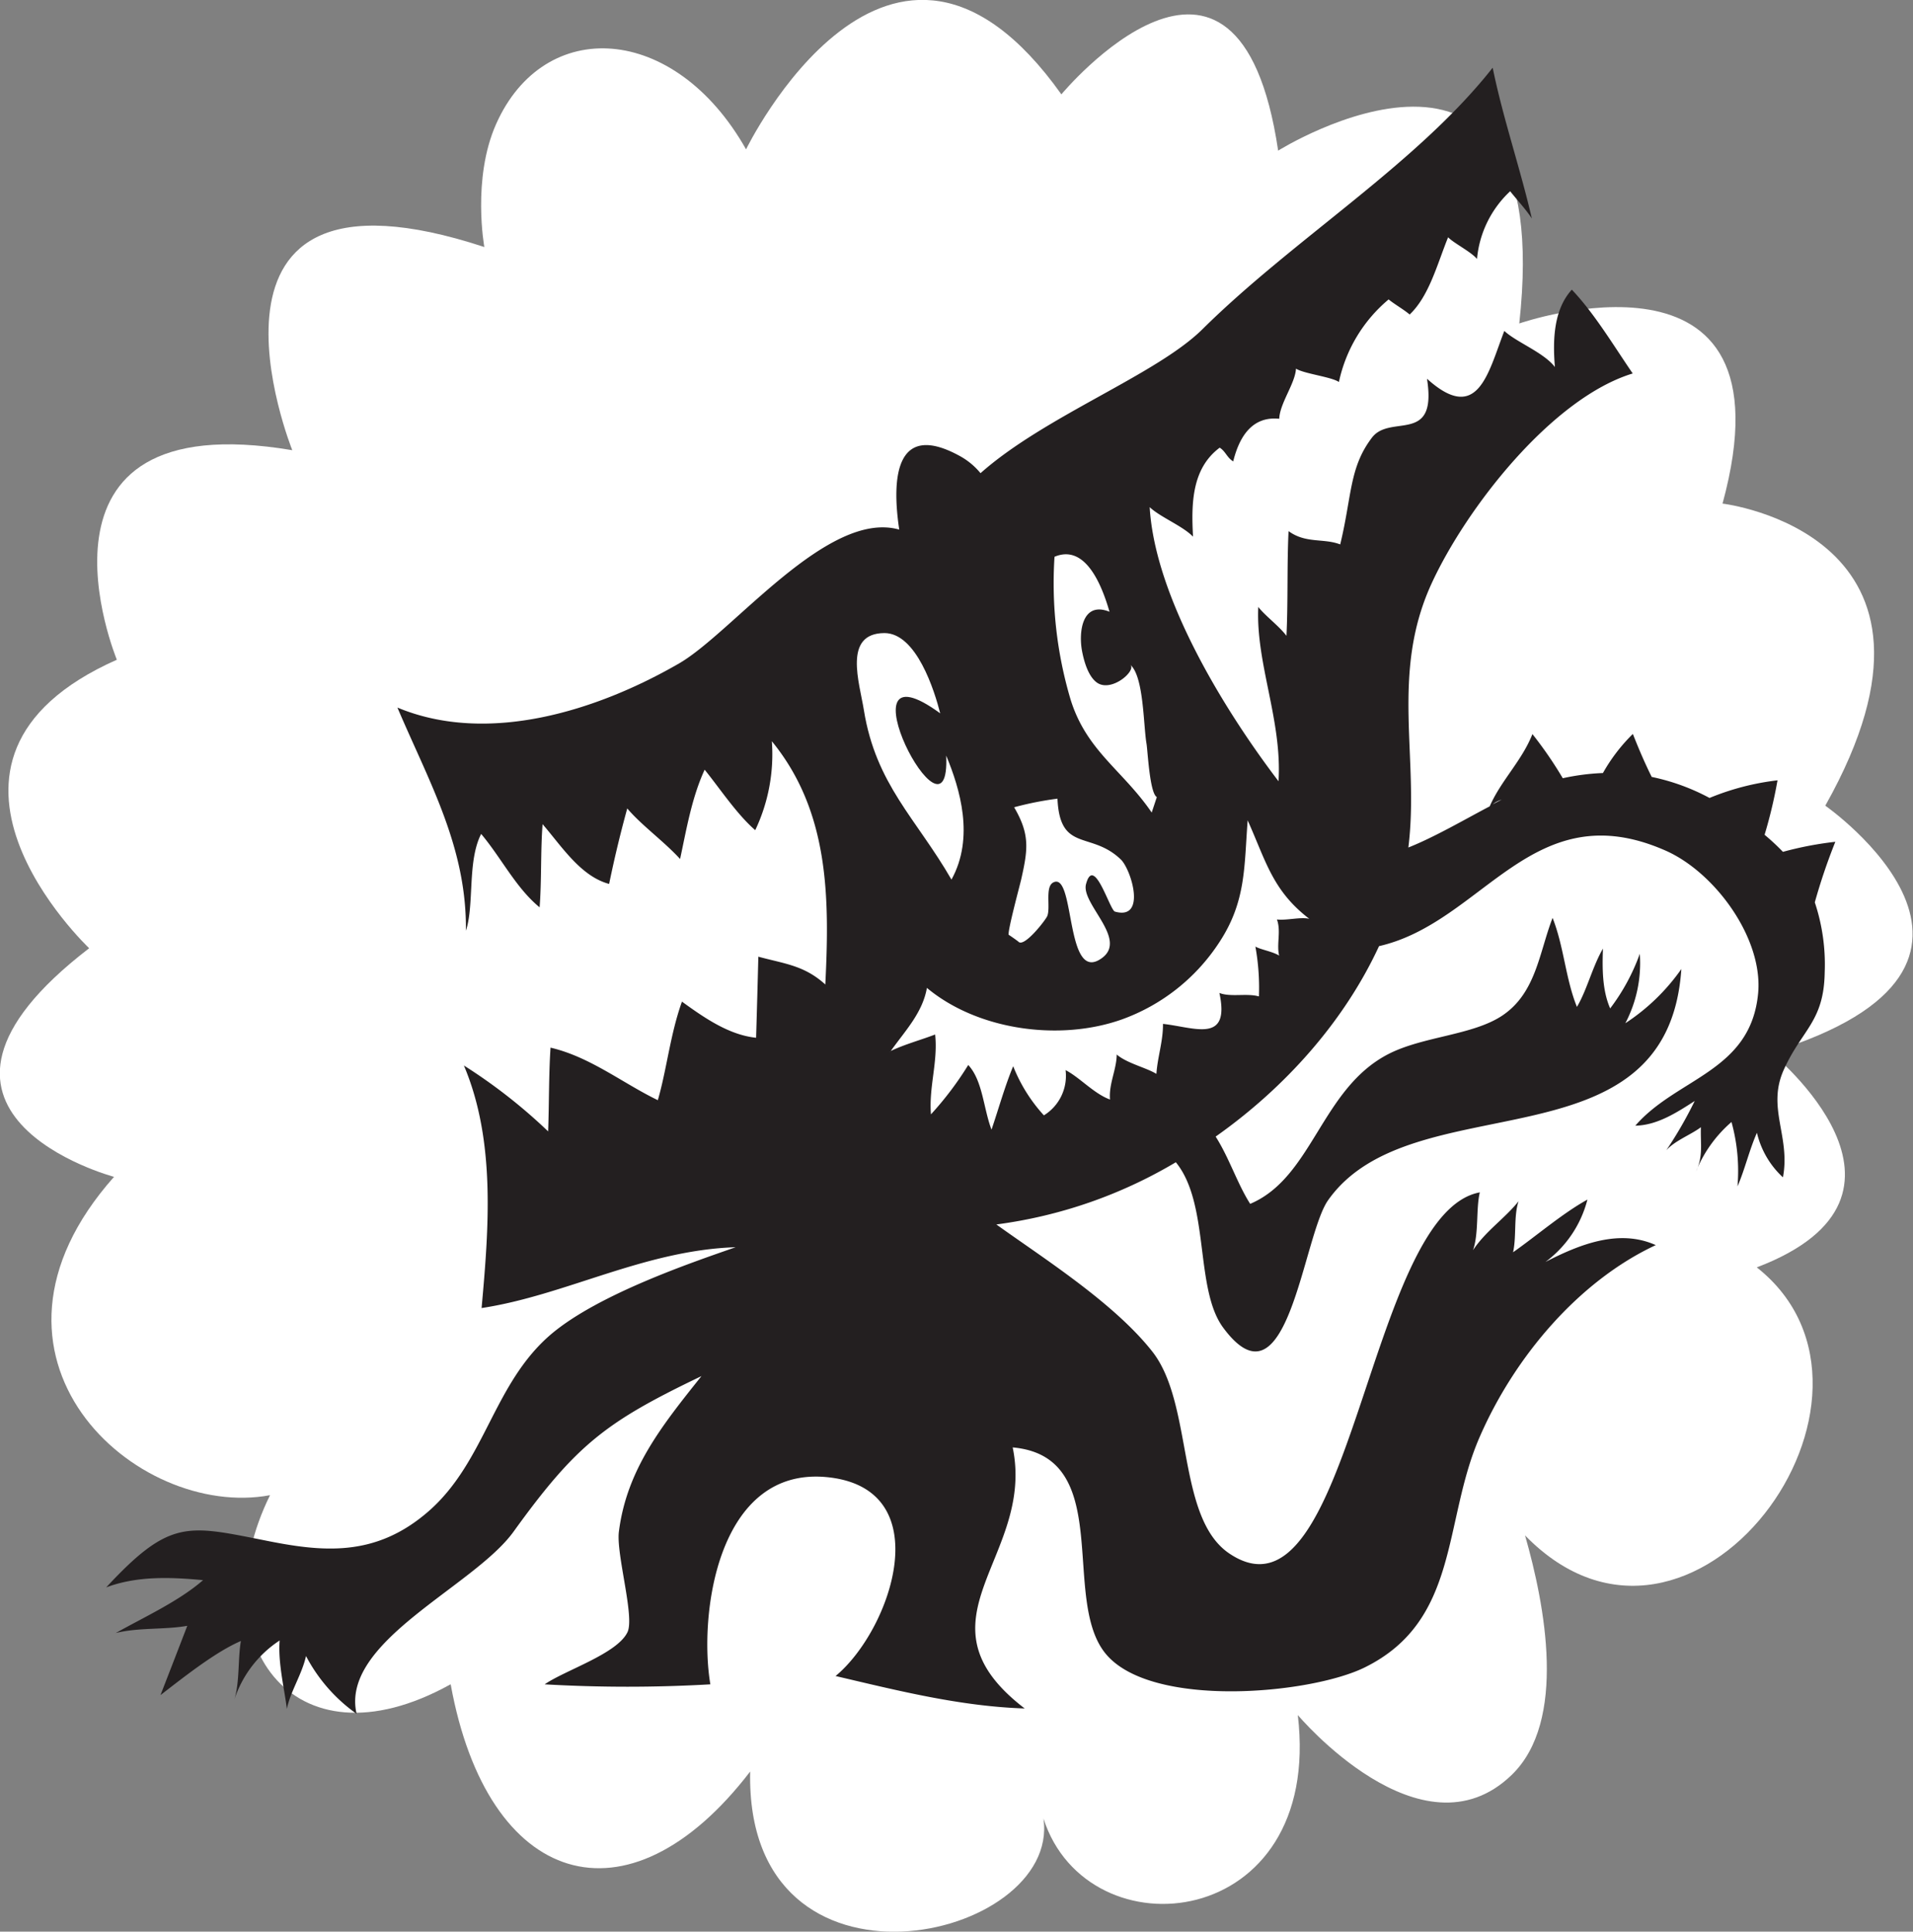
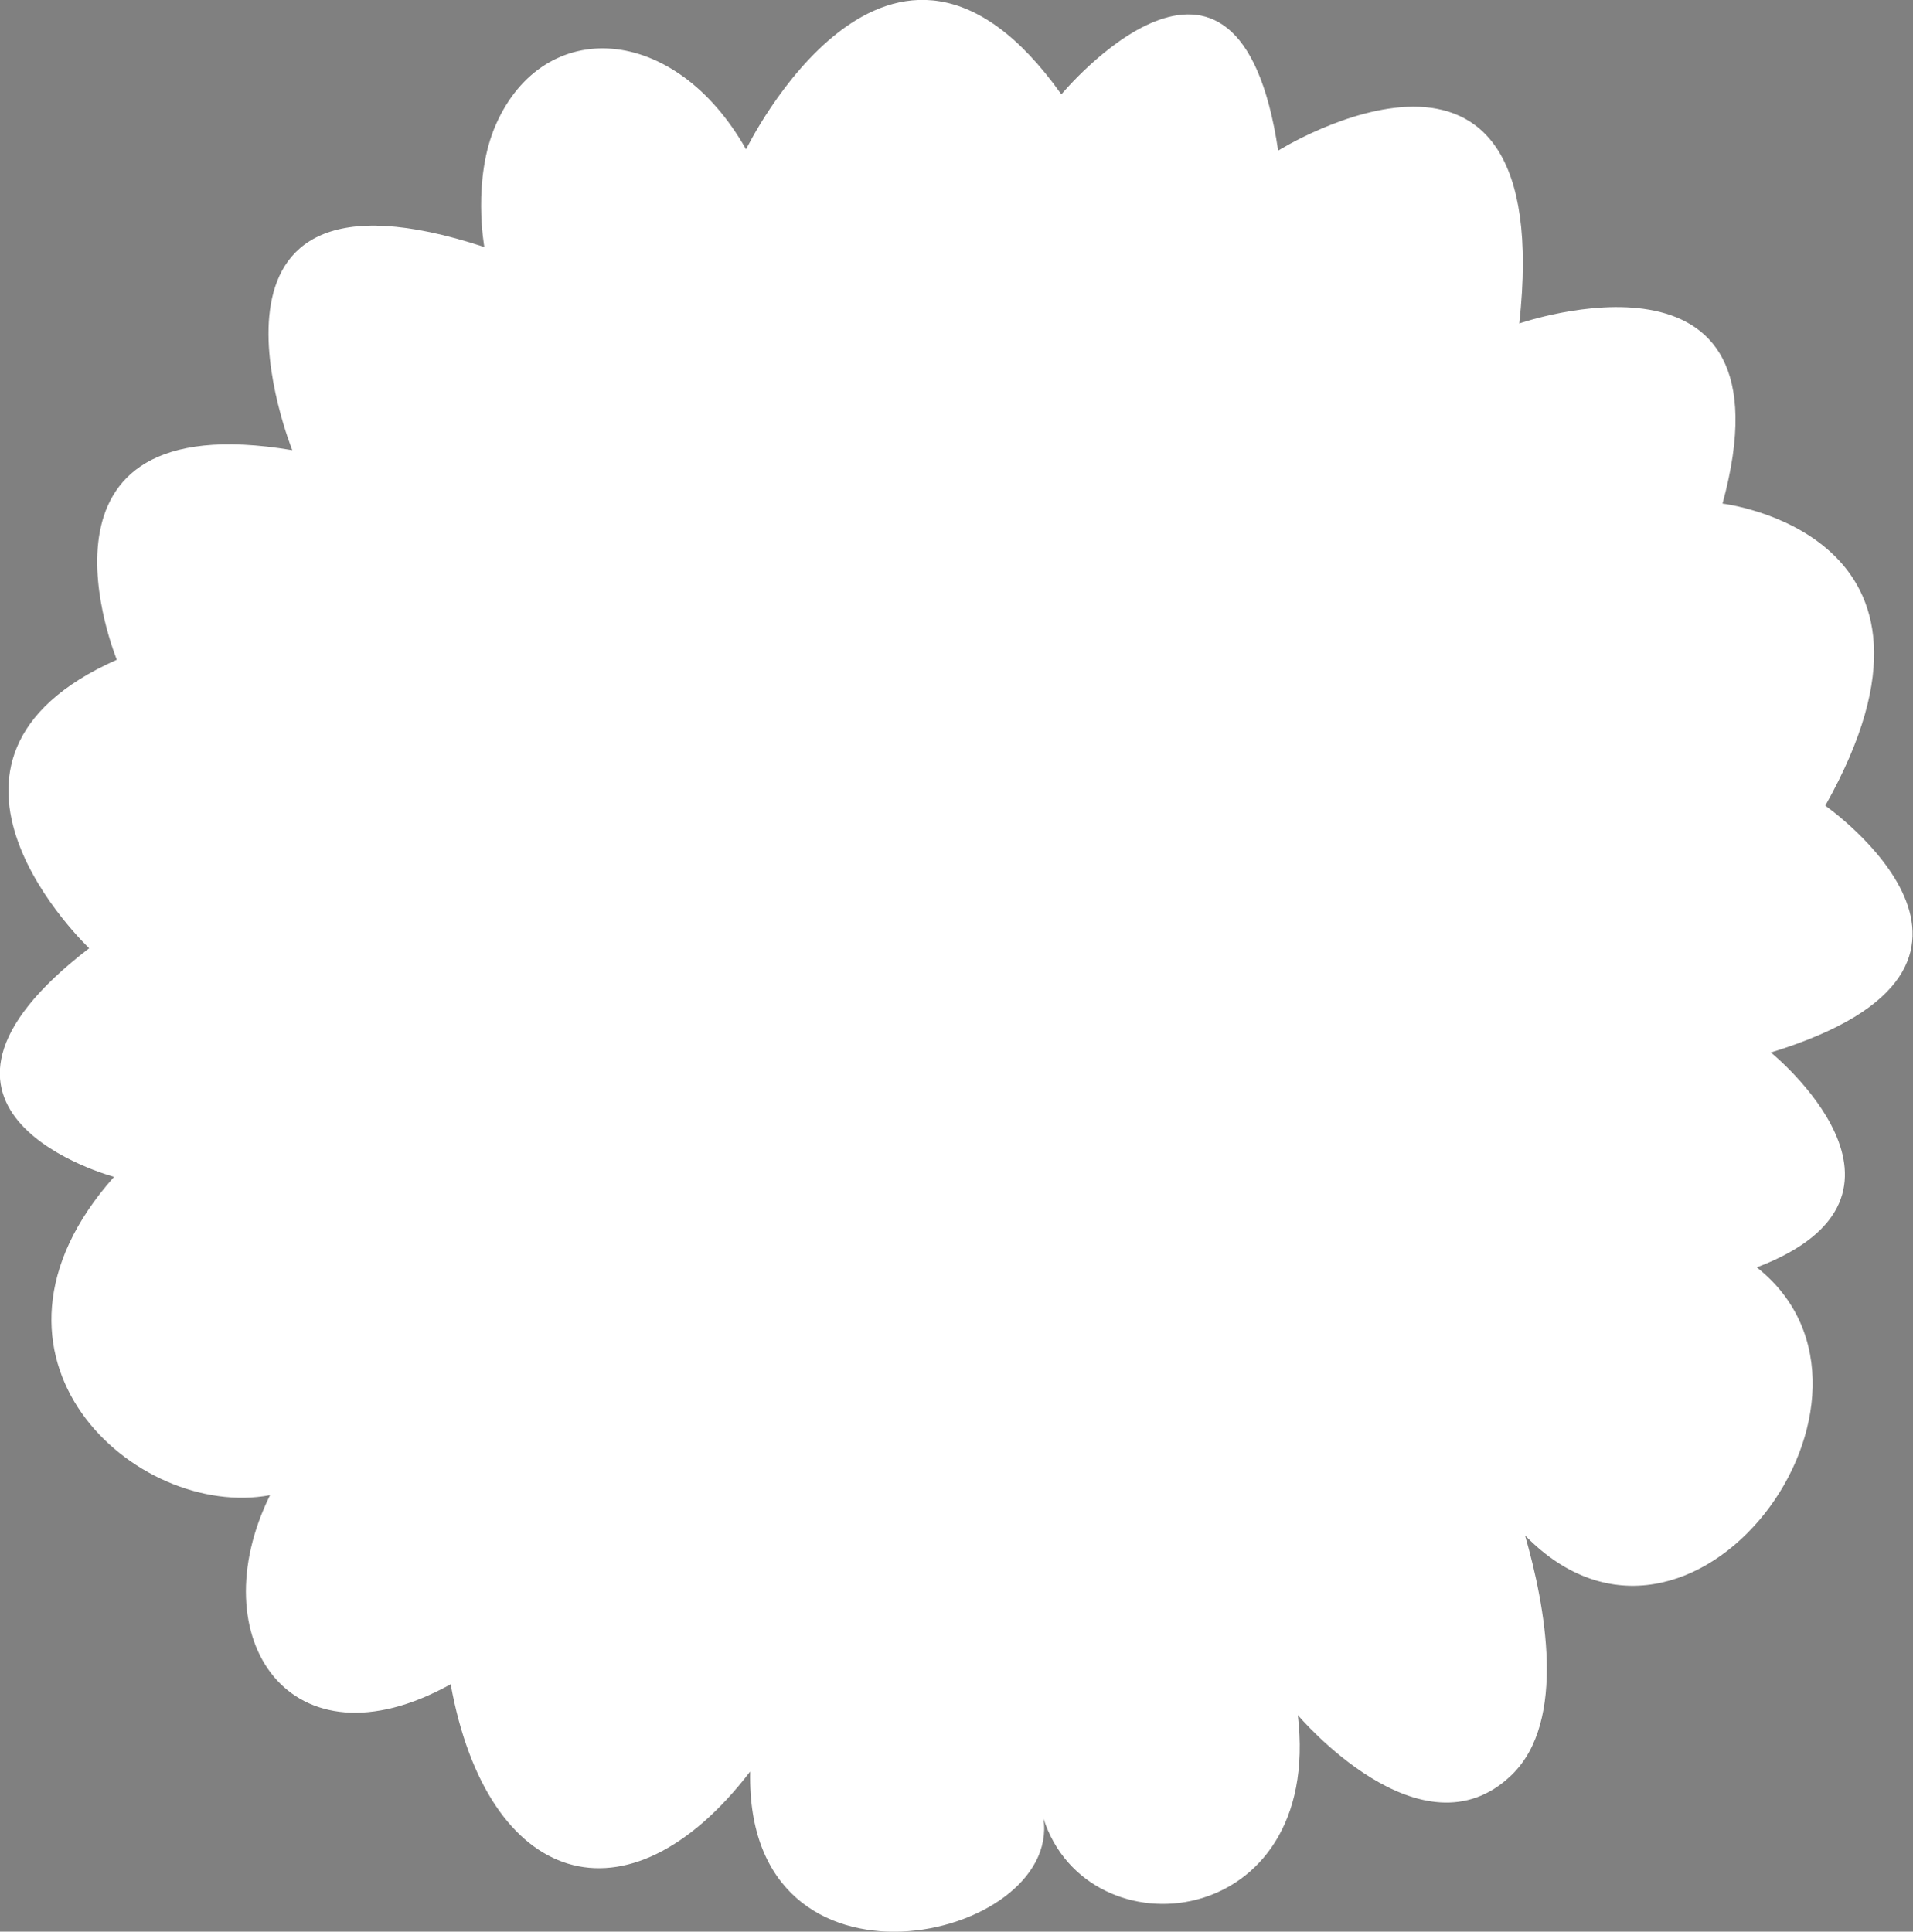
<svg xmlns="http://www.w3.org/2000/svg" viewBox="0 0 264.75 267.35">
  <rect x="0" y="0" width="264.75" height="267.35" fill="#808080" stroke="none" />
  <defs>
    <style>.ba4bc77f-edd1-487f-9b73-5a39aadfc089{fill:#fff;}.bb01eb7b-a043-4a73-8bdf-99df30a73971{fill:#231f20;}</style>
  </defs>
  <g id="a10458aa-f19c-4161-8548-0c7ae9ea8838" data-name="Layer 2">
    <g id="fb4050ad-1cb6-4759-9b95-b7b5397ee693" data-name="Layer 42">
      <path class="ba4bc77f-edd1-487f-9b73-5a39aadfc089" d="M243.13,175.41c22.48,17.73-8.93,60.85-32.07,37.1,2.77,9.69,5.85,25.7-1.85,33.15-12.48,12.07-29.6-8.29-29.6-8.29,3.55,30-29.09,33.34-35.2,14.32,2.46,17-41.3,26.89-40.59-6.5-17,22.16-36.38,15.88-41.45-12.08-22.2,12.32-34.74-6.42-25-26.17-18.56,3.47-43.75-19.1-21.59-44.06,0,0-33.14-8.83-3.44-31.64,0,0-27.53-26,3.83-39.93,0,0-14.7-35.58,24.28-29,0,0-17.08-42.47,26.58-28.12,0,0-1.73-9.43,1.62-17,6.65-15,24.73-14,34.6,3.48,0,0,19.92-40.95,43.64-7.61,0,0,24.47-29.48,30,7.79,0,0,38.65-24.2,33.37,23.92,0,0,38.58-13.39,28.13,24.93,0,0,35.4,4.18,14.22,41.81,0,0,31.67,22.15-7.54,34.16C245.13,145.68,269.36,165.42,243.13,175.41Z" />
-       <path class="bb01eb7b-a043-4a73-8bdf-99df30a73971" d="M254,116.51a47.44,47.44,0,0,0-7.25,1.39,30.51,30.51,0,0,0-2.54-2.36A65.62,65.62,0,0,0,246,108a35.35,35.35,0,0,0-9.41,2.44,29.59,29.59,0,0,0-8-2.91c-1-2-1.87-4.07-2.61-5.95a24.13,24.13,0,0,0-4.14,5.41,31.61,31.61,0,0,0-5.56.72,54.65,54.65,0,0,0-4.2-6.11c-1.43,3.66-4.37,6.46-5.91,10-3.61,1.9-7.66,4.27-11.26,5.7,1.54-12.34-2.53-24,3.2-36.51,4.78-10.41,16.62-25.67,27.85-29.1-2.59-3.77-5.29-8.31-8.43-11.6-2.48,2.74-2.66,6.83-2.34,10.71-1.51-2-5.39-3.47-7-5-2.24,5.78-3.63,13-10.7,6.62,1.45,9.18-5.06,4.82-7.61,8.14-3.16,4.15-2.76,8-4.4,14.79-2.31-.89-4.76-.09-7.15-1.84-.23,4.76-.06,9.75-.29,14.49C177,86.62,175,85.15,174.14,84c-.37,7.8,3.32,15.69,2.8,24.13-7.52-9.87-17.1-25.48-17.83-37.94,1.46,1.39,4.57,2.6,6,4.09-.26-4.66-.15-9.45,3.69-12.32.81.5,1,1.37,1.87,1.9.92-3.72,2.81-6.26,6.37-5.9.09-2.18,2.2-4.86,2.32-6.94,1.05.7,4.88,1.13,5.94,1.85a20.46,20.46,0,0,1,6.88-11.43c.72.61,2.09,1.39,2.91,2.09,2.69-2.55,3.8-6.93,5.32-10.69.8.83,3.17,2,4,3A14.61,14.61,0,0,1,209,26.47c1,1.26,2.13,2.45,3,3.77-1.58-6.88-4-13.88-5.42-20.87-10.47,13.31-27.52,23.68-40.16,36.19-6.39,6.33-21.79,12-30.72,19.93a9.78,9.78,0,0,0-2.73-2.3c-8.94-5-9.62,2.77-8.52,10.11C114.56,70.49,101.41,87.51,94,91.81c-11.43,6.61-26.53,11.32-39,6.12,4.4,10.34,9.6,19.33,9.48,30.89,1.19-3.65.17-9.6,2.11-13.4,2.82,3.36,4.82,7.48,8.09,10.16.29-3.78.12-7.73.41-11.51,2.6,3,5.26,7.22,9.21,8.27.75-3.64,1.56-7,2.51-10.45,1.91,2.28,5.12,4.59,7.31,7,.84-3.86,1.58-8.42,3.4-12.36,2.07,2.55,4.44,6.15,7,8.37a24.48,24.48,0,0,0,2.3-12.31c7.93,9.7,8,21.56,7.4,33.67-2.91-2.65-5.62-2.86-9.27-3.85-.09,3.67-.2,7.54-.31,11.22-3.72-.38-7.12-2.72-10.26-5-1.62,4.5-2.1,9.37-3.34,13.64-4.8-2.31-9.37-6-14.85-7.27-.25,3.81-.19,7.79-.33,11.59a74.32,74.32,0,0,0-11.66-9.12c4.44,10.46,3.43,22.68,2.45,33.57,11.64-1.77,22.47-8,35.16-8.42-5.89,2.06-18.88,6.44-25.49,12-8.07,6.84-9.1,17.63-17,24.54-7.43,6.49-14.83,5.63-22.86,4-10.53-2.08-13-2.9-21.76,6.54,4.25-1.59,8.83-1.43,13.4-1-3.32,2.91-8.21,5.14-12.08,7.32,3.16-.79,6.79-.44,9.9-1-1.08,2.81-2.53,6.56-3.71,9.59,3.52-2.72,7.67-6,11.13-7.49-.43,2.4-.15,5.65-.91,8.12a15.59,15.59,0,0,1,6.27-8.19c-.25,3.12.7,6.86,1,9.48.47-2.39,2.11-4.83,2.65-7.33a22.64,22.64,0,0,0,7,8c-2.3-10,16.22-17.57,21.73-25.22,8.74-12.12,12.84-15.21,26-21.52C91.62,197.3,86.74,203.37,85.65,212c-.39,3.11,2.21,11.78,1.19,13.9-1.43,3-8.63,5.26-11.46,7.22a199.32,199.32,0,0,0,22.93,0c-1.63-9.67,1-30.12,16.1-28.68,15.63,1.5,9,21.1,1.23,27.53,8.55,2,17.22,4.2,26.17,4.49-16-12.27,1.51-20.9-1.66-36.13,14.25,1.27,6.57,21,12.9,28.59s28.3,5.56,35.8,1.87c13.16-6.47,10.83-20.12,15.88-31.79,4.84-11.18,13.76-21.7,24.42-26.67-5.1-2.3-10.58-.08-15.27,2.33a15.53,15.53,0,0,0,5.81-8.63c-3.49,1.93-7.14,5.09-10.29,7.29.49-2.13.07-5,.76-7.06-1.9,2.38-4.58,4.15-6.3,6.77.82-2.36.39-5.71.94-8-15.65,2.87-17.74,61.32-34.64,50-7.4-4.95-4.95-20.73-10.71-28-5.31-6.73-15.1-12.92-21.56-17.56a65.1,65.1,0,0,0,24.84-8.61c4.73,5.78,2.58,17.52,6.55,22.89,8.94,12.1,11-12.64,14.52-17.63,11.64-16.52,47-3.94,48.89-32a28.47,28.47,0,0,1-7.75,7.5,17.89,17.89,0,0,0,2-9.61,28.25,28.25,0,0,1-4.1,7.56c-1.1-2.52-1.1-5.53-1-8.28-1.47,2.54-2.19,5.69-3.6,8.07-1.58-3.9-1.79-8.32-3.37-12.32-1.86,4.81-2.28,10.36-6.93,13.5-4.1,2.76-11,2.88-15.8,5.35-9.31,4.8-10.46,17.06-19.12,20.73-1.77-2.77-2.9-6.36-4.78-9.31,9.64-6.8,17.8-15.95,22.61-26.36,14.46-3.29,21.25-21.33,39.64-13.23,6.83,3,13.51,12.11,12.83,19.72-1,10.89-11.24,11.71-17,18.36,3-.06,5.65-1.76,8.22-3.42a57,57,0,0,1-3.93,6.82c1.22-1.35,3.39-2.14,4.79-3.19-.09,2.3.35,3.94-.68,6.12a18,18,0,0,1,4.91-6.84,25.39,25.39,0,0,1,.83,8.91c1-2.27,1.62-5,2.69-7.42a12.19,12.19,0,0,0,3.6,6.17c1.07-5.64-2.25-9.58.1-14.85,2.51-5.61,5.58-6.67,5.68-13.54a27.19,27.19,0,0,0-1.37-9.67A81.39,81.39,0,0,1,254,116.51Zm-46.16-5.84c-.41.2-.82.42-1.24.64A3.45,3.45,0,0,1,207.86,110.67Z" />
-       <path class="ba4bc77f-edd1-487f-9b73-5a39aadfc089" d="M131.68,121.74c-4.88-8.46-10.46-13.16-12.12-23.44-.62-3.86-2.92-10.65,2.84-10.68,4.45,0,6.95,8.06,7.72,11.11-14.61-10.68,1.47,20.37.83,5.85,1.91,4.6,3.94,11.34.73,17.16" />
      <path class="ba4bc77f-edd1-487f-9b73-5a39aadfc089" d="M159.39,112.46c-4-5.86-9-8.5-11.22-15.62a56.5,56.5,0,0,1-2.23-19.78c4.33-1.83,6.59,4.07,7.61,7.61-3.76-1.51-4.3,2.75-3.8,5.44.26,1.36.82,3.42,2,4.32,2,1.53,5.62-1.64,4.66-2.44,1.89,1.58,1.82,8.35,2.26,10.93.17,1,.44,6.86,1.43,7.4" />
-       <path class="ba4bc77f-edd1-487f-9b73-5a39aadfc089" d="M139.62,129.4c.13.06,1.27.87,1.32.93.77.88,3.78-3,4-3.55.47-1.2-.35-4.06.84-4.65,3.06-1.53,1.59,14.28,6.75,10.45,3.56-2.64-2.95-7.51-2.23-10.21,1.1-4.14,3.28,3.59,4,3.8,4.4,1.25,2.28-5.78.83-7.2-4.13-4-8.45-.93-8.78-8.43a44.55,44.55,0,0,0-6,1.19c2.2,3.75,1.91,5.83,1,9.89C141.24,122.18,139.31,129.27,139.62,129.4Z" />
-       <path class="ba4bc77f-edd1-487f-9b73-5a39aadfc089" d="M155.33,141.07c-8.62,3.09-20,1.54-27.05-4.34-.61,3.46-3,5.92-5,8.73-.28.22-.29.21,0,0,1.94-.93,4.16-1.52,6.14-2.28.41,3.78-.89,7.24-.58,11.05A45.08,45.08,0,0,0,134,147.4c2,2.15,2.1,6,3.22,8.95,1-2.94,1.87-6.08,3-8.78a22.07,22.07,0,0,0,4.25,6.8,6.42,6.42,0,0,0,3-6.26c1.95,1,3.92,3.26,6.15,4.07-.18-2.19.9-4.1.93-6.23,1.39,1.21,4.12,1.83,5.49,2.68.16-2.36.94-4.54.91-6.92,4.35.47,9.33,2.79,7.81-4.28,1.56.61,3.81,0,5.47.48a32,32,0,0,0-.49-6.9c.71.42,2.38.68,3.29,1.25-.39-1.57.29-3.38-.31-5,1.35.16,3.28-.38,4.48-.09-5.1-3.91-6-8-8.53-13.63-.49,6.4-.21,11.19-3.88,16.81A27,27,0,0,1,155.33,141.07Z" />
    </g>
  </g>
</svg>